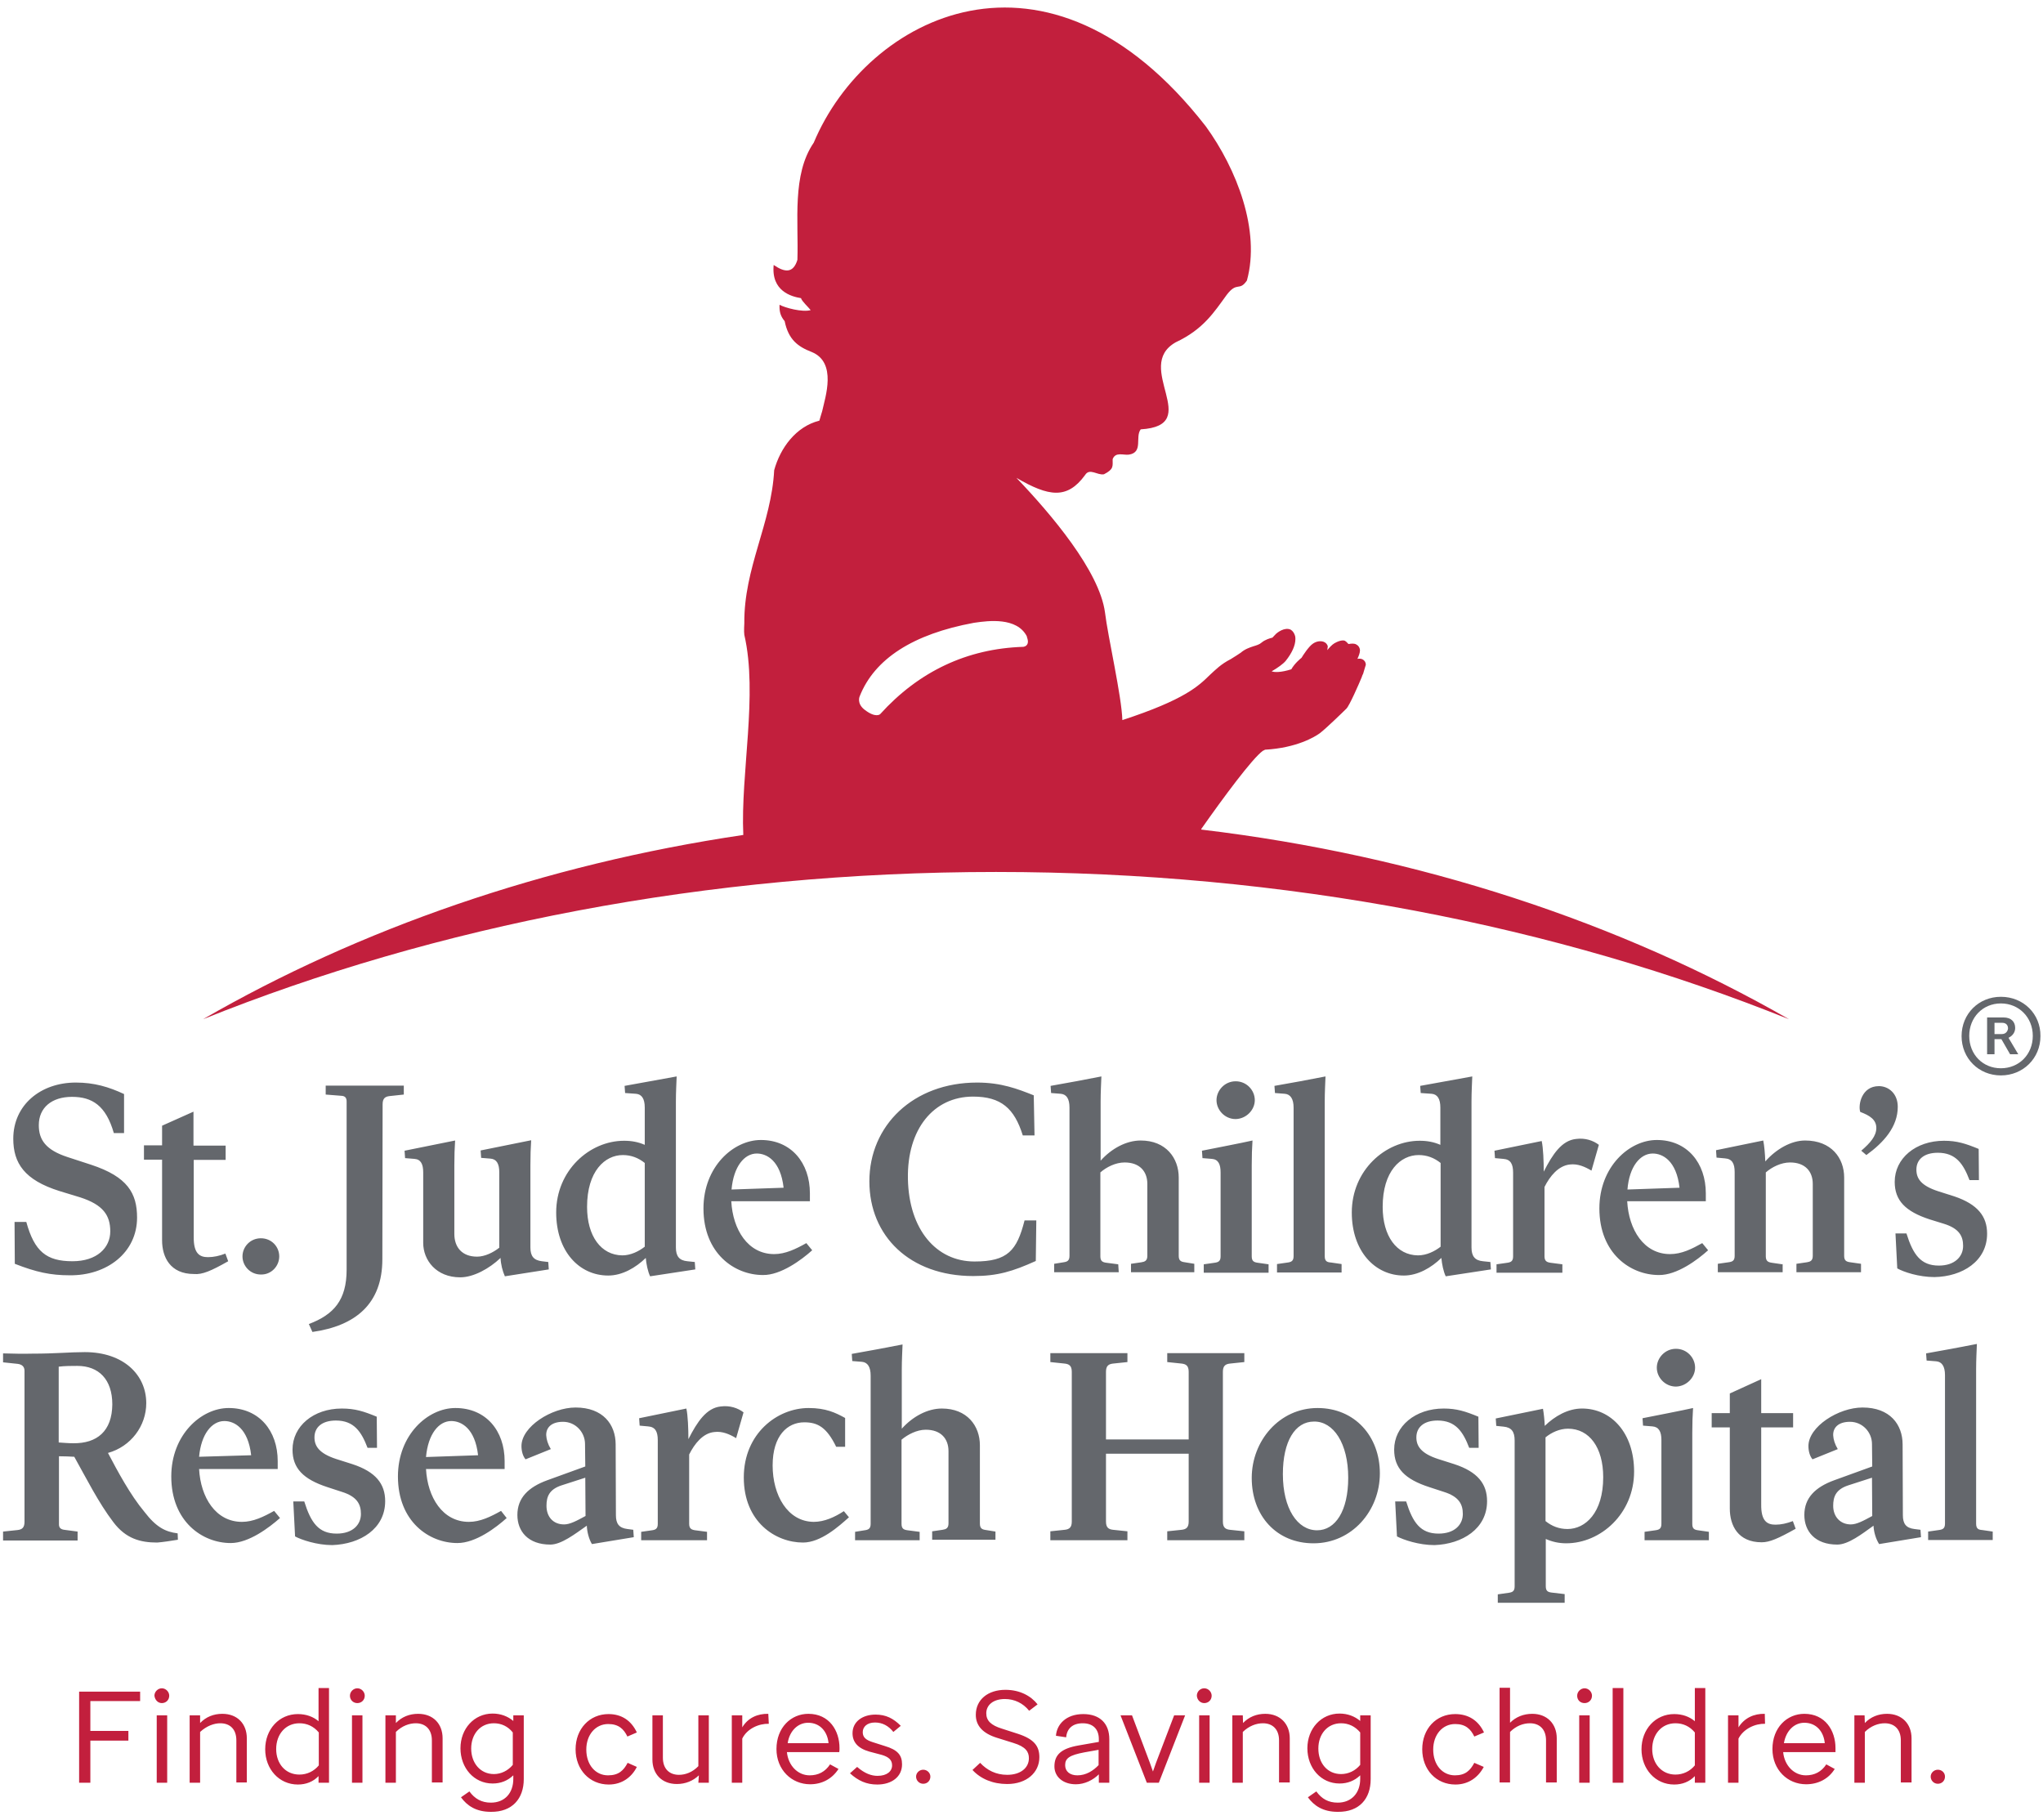
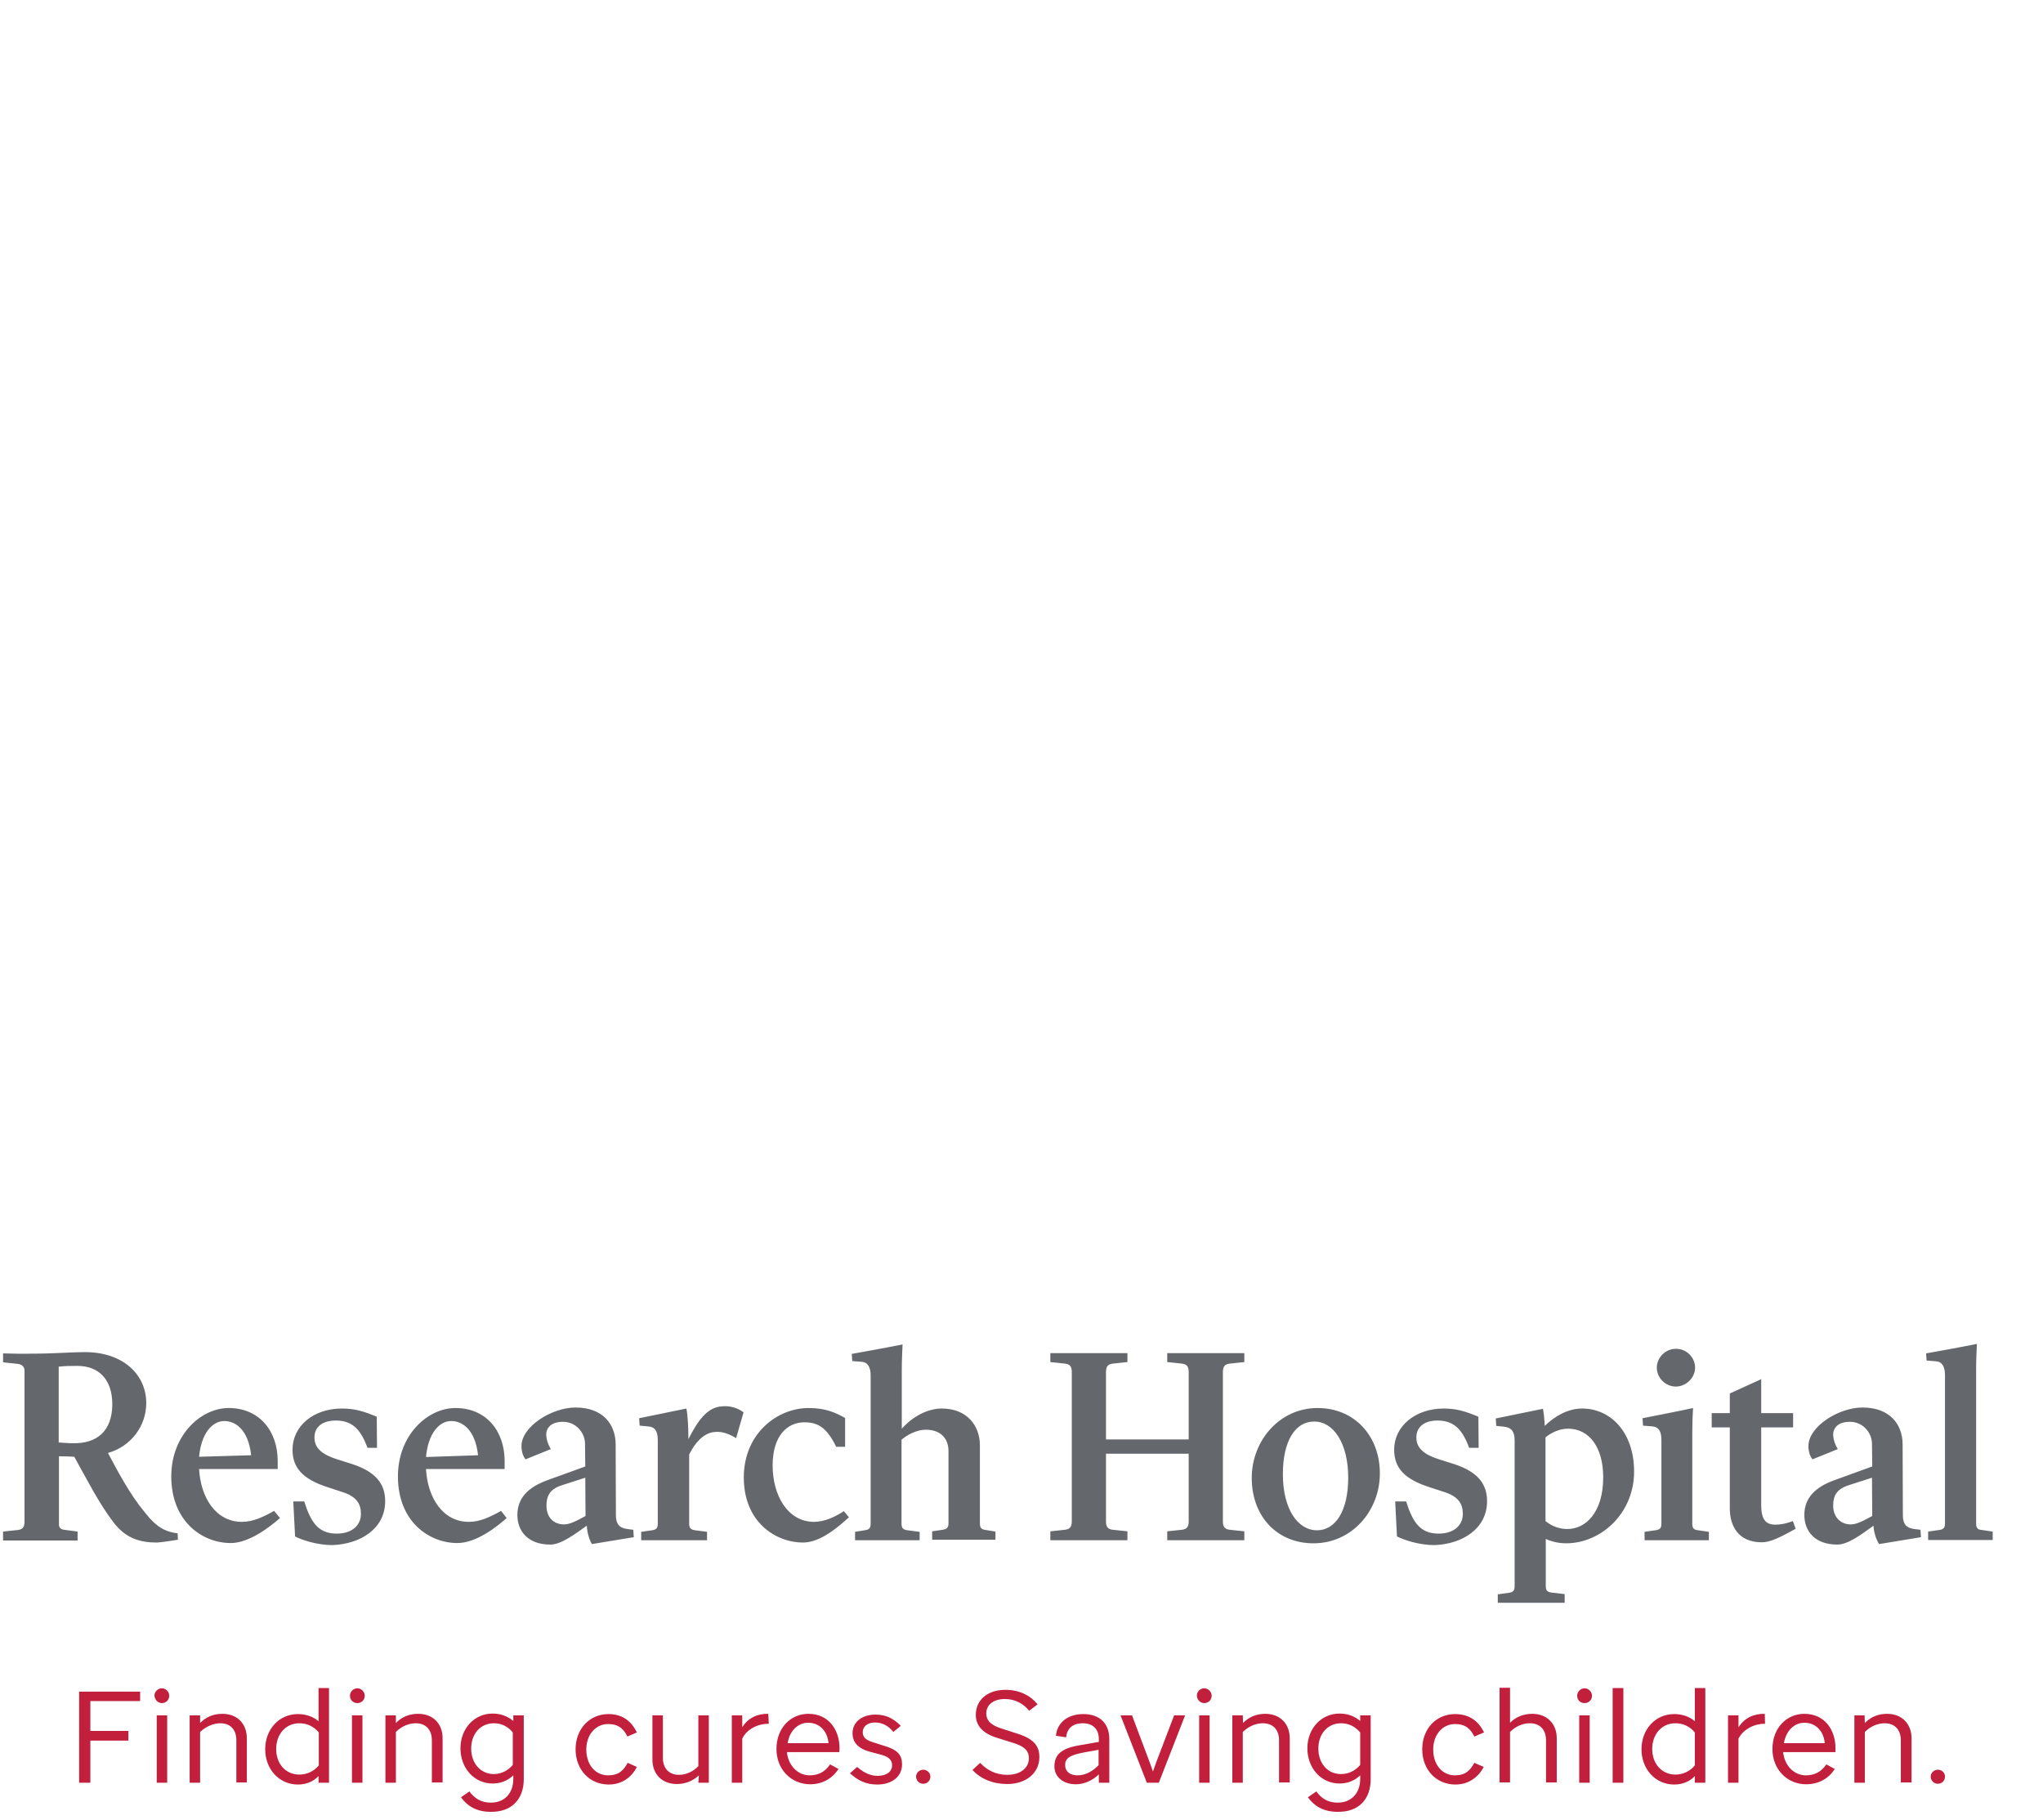
<svg xmlns="http://www.w3.org/2000/svg" version="1.1" id="Layer_1" x="0px" y="0px" viewBox="0 0 800.4 713" style="enable-background:new 0 0 800.4 713;" xml:space="preserve">
  <style type="text/css">
	.st0{fill:#64676C;}
	.st1{fill:#C21F3D;}
</style>
  <g>
    <path class="st0" d="M69.7,603.2l-0.1-2.5c-4.8-0.6-8.4-2.4-13-8.4c-5.6-6.7-10.5-15.9-14.3-23.1c9-2.5,15-10.6,15-19.5   c0-11.1-8.9-20-24.1-20c-6,0-11.2,0.6-20.6,0.6c-3.5,0.1-7.6,0-11.4-0.1v3.5l5.7,0.6c1.6,0.2,2.7,1,2.7,2.7v59.2c0,2.3-1,3-2.7,3.2   l-5.7,0.6v3.5h29.2v-3.5l-5.3-0.7c-1.3-0.2-2-0.8-2-2.1v-26.7c2.2,0,4.5,0.1,6,0.2c4.7,8.4,9.5,18,15.3,25.6c4.9,6.5,10.6,8,17.2,8   C64.1,604.1,67.2,603.6,69.7,603.2 M28.7,565.4c-2.1,0-3.9-0.2-5.7-0.3v-29.7c2.4-0.3,5.1-0.3,7.3-0.3c8.4,0,13.7,5.3,13.7,15.1   C43.9,560.7,38,565.5,28.7,565.4 M109.7,594.7l-2.3-2.8c-4.1,2.3-8.2,4.3-12.6,4.3c-10.3,0-16.2-9.6-16.8-20.7h30.8v-3.1   c0-11.9-7.3-20.8-19.2-20.8c-10.8,0-22.5,10.5-22.5,26.8c0,17.7,12.2,26.1,23.3,26.1C97.5,604.5,105.5,598.4,109.7,594.7    M87.9,556.7c3.9,0,9.3,2.8,10.5,13.4L78,570.7C78.8,561.8,83,556.7,87.9,556.7 M150.9,588.1c0-6.8-3.7-11.5-12.8-14.5l-6.3-2   c-6.8-2.2-8.6-5.1-8.6-8.5c0-4,3-6.6,8.4-6.6c7.1,0,10,4.4,12.4,10.7h3.7l-0.1-12.2c-5.1-2.1-8.5-3.2-13.7-3.2   c-11.1,0-19.3,6.9-19.3,16.1c0,7.3,4.2,11.6,13.7,14.7l5.5,1.8c6.2,1.9,7.6,5,7.6,8.7c0,4.2-3.2,7.7-9.5,7.7   c-7.1,0-10.1-4.3-12.7-12.6h-4.3l0.7,13.7c2.4,1.3,8.5,3.4,14.6,3.4C141.2,604.9,150.9,598.9,150.9,588.1 M198.5,594.7l-2.2-2.8   c-4.1,2.3-8.2,4.3-12.6,4.3c-10.3,0-16.2-9.6-16.8-20.7h30.8v-3.1c0-11.9-7.3-20.8-19.3-20.8c-10.8,0-22.5,10.5-22.5,26.8   c0,17.7,12.2,26.1,23.3,26.1C186.4,604.5,194.4,598.4,198.5,594.7 M176.8,556.7c3.9,0,9.3,2.8,10.5,13.4l-20.4,0.7   C167.7,561.8,171.9,556.7,176.8,556.7 M231.9,604.9l16.4-2.7l-0.2-2.9l-2.3-0.3c-3.2-0.4-4.5-2-4.5-5.4l-0.1-27.7   c0-7.9-5-14.5-15.7-14.5c-9.4,0-21.2,7.5-21.2,15.1c0,1.9,0.5,3.9,1.6,5.2l9.9-4c-1.2-2-1.7-3.8-1.8-5.4c-0.1-3,2-5.3,6.6-5.3   c4.9,0,8.6,4.1,8.6,8.7l0.1,8.8l-14.9,5.4c-7.4,2.7-11.7,6.9-11.7,13.6c0,6.4,4.2,11.6,12.9,11.6c4.3,0,9.6-4.1,14.3-7.4   C230,600.1,230.7,602.9,231.9,604.9 M214.1,589.9c0-3.5,1-6.4,5.9-8l9.3-3l0.1,15c-3.5,1.9-6.1,3.3-8.4,3.3   C216.7,597.2,214.1,594.2,214.1,589.9 M277,600.1l-4.6-0.6c-1.4-0.2-2.4-0.6-2.4-2.5v-27.2c2.1-4.2,5.4-8.4,9.9-8.8   c3.1-0.4,6,0.9,8.5,2.4l2.9-10.1c-2.2-1.7-5.4-2.8-9-2.3c-5.5,0.6-9.1,5.9-12.6,12.8c0-4-0.2-9.3-0.8-12l-18.5,3.8l0.2,2.9l3.3,0.3   c2.8,0.2,3.8,2,3.8,5.4v32.8c0,1.9-0.9,2.3-2.3,2.5l-4.2,0.6v3.3h25.8v-3.3H277z M302.7,574.1c0-11.7,5.8-16.9,12.4-16.9   c5.3,0,8.8,2,12.5,9.6h3.5v-11.3c-3.8-2.1-7.6-3.9-14.3-3.9c-12.3,0-25.4,10-25.4,27.2c0,17.5,12.5,25.5,23.2,25.5   c7,0,14.1-6.4,18-9.9l-2-2.4c-3.5,2.3-7.6,4.2-11.8,4.2C308.5,596.1,302.7,585.7,302.7,574.1 M360.2,600.1l-4.6-0.6   c-1.5-0.2-2.4-0.6-2.4-2.5V564c2.4-2,6-3.9,9.5-3.9c5.9,0,8.9,3.5,8.9,8.4v28.3c0,1.9-1,2.3-2.3,2.5l-4.1,0.6v3.3H390v-3.2   l-3.7-0.6c-1.5-0.2-2.4-0.6-2.4-2.5v-30.7c0-7.6-5-14.4-14.9-14.4c-5.6,0-11.4,3.1-15.7,7.9v-23.2c0-3.7,0.2-7,0.3-9.8   c-3.9,0.8-15.8,3-19.9,3.7l0.2,2.8l3.8,0.3c2.2,0.2,3.4,2,3.4,5.4V597c0,1.9-0.9,2.3-2.4,2.5l-3.7,0.6v3.3h25.3V600.1L360.2,600.1z    M441.7,599.9l-5.7-0.6c-1.6-0.2-2.7-0.8-2.7-3.2v-26.6h32.4v26.6c0,2.3-1,3-2.7,3.2l-5.7,0.6v3.5h30.2v-3.5l-5.7-0.6   c-1.6-0.2-2.7-0.8-2.7-3.2v-58.7c0-2.3,1-3,2.7-3.2l5.7-0.6v-3.5h-30.2v3.5l5.7,0.6c1.6,0.2,2.7,0.8,2.7,3.2v26.5h-32.4v-26.5   c0-2.3,1-3,2.7-3.2l5.7-0.6v-3.5h-30.2v3.5l5.7,0.6c1.6,0.2,2.7,0.8,2.7,3.2v58.7c0,2.3-1,3-2.7,3.2l-5.7,0.6v3.5h30.2V599.9   L441.7,599.9z M490.4,579c0,14.8,9.7,25.6,24.2,25.6c15.1,0,26-12.8,26-27.4s-9.9-25.6-24.4-25.6   C501.2,551.6,490.4,564.5,490.4,579 M528.2,578.9c0,13-5,20.6-12.2,20.6c-7.7,0-13.4-8.5-13.4-22c0-12.9,4.8-20.6,12.2-20.6   C522.4,556.8,528.2,565.4,528.2,578.9 M582.6,588.1c0-6.8-3.7-11.5-12.8-14.5l-6.3-2c-6.8-2.2-8.6-5.1-8.6-8.5c0-4,3-6.6,8.3-6.6   c7.1,0,10,4.4,12.4,10.7h3.7l-0.1-12.2c-5.1-2.1-8.5-3.2-13.6-3.2c-11.1,0-19.4,6.9-19.4,16.1c0,7.3,4.2,11.6,13.8,14.7l5.5,1.8   c6.2,1.9,7.6,5,7.6,8.7c0,4.2-3.2,7.7-9.5,7.7c-7.1,0-10.1-4.3-12.7-12.6h-4.3l0.7,13.7c2.5,1.3,8.5,3.4,14.7,3.4   C572.9,604.9,582.6,598.9,582.6,588.1 M613,624.5l-5.1-0.6c-1.5-0.2-2.3-0.6-2.3-2.5v-18.5c2.5,1.1,5.1,1.7,8,1.7   c13.5,0,26.6-11.6,26.6-28.1c0-15.2-9-24.7-20.4-24.7c-5.5,0-10.7,3-14.6,6.8c-0.1-2.4-0.4-5.1-0.7-6.7l-18.5,3.8l0.2,2.9l2.9,0.3   c3.1,0.3,4.3,2,4.3,5.4v57.2c0,1.9-0.9,2.3-2.4,2.5l-4.2,0.6v3.3H613V624.5L613,624.5z M614.3,559.7c8.4,0,13.8,7.4,13.8,19   c0,14-7,20.3-14,20.3c-3.3,0-6.1-1.1-8.6-3.1v-32.8C607.8,561.2,611,559.7,614.3,559.7 M664.1,535.8c0-3.9-3.2-7.4-7.5-7.4   c-4.3,0-7.5,3.6-7.5,7.4c0,3.9,3.3,7.4,7.5,7.4C660.8,543.1,664.1,539.6,664.1,535.8 M669.5,603.4v-3.3l-4.2-0.6   c-1.5-0.2-2.3-0.6-2.3-2.5v-35.7c0-3.6,0.1-6.9,0.3-9.7c-3.9,0.9-15.8,3.2-19.8,4l0.2,2.9l3.7,0.3c2.5,0.2,3.5,2.1,3.5,5.3v32.9   c0,1.9-0.9,2.3-2.4,2.5l-4.2,0.6v3.3H669.5L669.5,603.4z M703.5,598.9l-1.1-3c-2.4,0.9-4.6,1.4-6.8,1.4c-3.2,0-5.7-1.3-5.6-8v-30.1   h12.5v-5.6h-12.5v-13.3l-12.3,5.6v7.7h-7.1v5.6h7.1V591c0,6.6,3.2,13.2,12.5,13.2C693.3,604.2,696.7,602.7,703.5,598.9    M736.2,604.9l16.4-2.7l-0.2-2.9l-2.4-0.3c-3.2-0.4-4.5-2-4.5-5.4l-0.1-27.7c0-7.9-5-14.5-15.7-14.5c-9.4,0-21.2,7.5-21.2,15.1   c0,1.9,0.5,3.9,1.6,5.2l9.9-4c-1.2-2-1.7-3.8-1.8-5.4c-0.1-3,2-5.3,6.6-5.3c4.9,0,8.6,4.1,8.6,8.7l0.1,8.8l-14.9,5.4   c-7.4,2.7-11.7,6.9-11.7,13.6c0,6.4,4.2,11.6,12.9,11.6c4.3,0,9.6-4.1,14.2-7.4C734.1,600.1,734.9,602.9,736.2,604.9 M718.2,589.9   c0-3.5,1-6.4,5.9-8l9.3-3l0.1,15c-3.5,1.9-6.1,3.3-8.4,3.3C721,597.2,718.2,594.2,718.2,589.9 M774.2,596.9v-60.6   c0-3.7,0.2-7,0.3-9.8c-3.9,0.8-15.8,3-19.9,3.7l0.2,2.8l3.8,0.3c2.2,0.2,3.4,2,3.4,5.4v58.2c0,1.9-0.9,2.3-2.4,2.5l-4.2,0.6v3.3   h25.3v-3.3l-4.1-0.6C775.1,599.3,774.2,598.9,774.2,596.9" />
-     <path class="st0" d="M53.7,477c0-9.5-3.7-16-18-20.7l-9.2-3c-8.6-2.8-11.3-6.8-11.3-12.5c0-6.9,5.1-11.1,13-11.1   s13.3,3.4,16.4,14.2h4v-15.3c-6-2.8-11.7-4.5-18.9-4.5c-13.8,0-24.5,8.8-24.5,22c0,9.6,4.4,16.2,18.1,20.5l8.2,2.5   c8.9,2.9,11.7,7,11.7,13.3c0,6.4-5.2,11.7-14.8,11.7c-10.2,0-14.9-3.8-18.1-15.4H5.7l0.1,16.4c8.4,3.3,14.1,4.5,21.4,4.5   C41.9,499.8,53.7,490.7,53.7,477 M89.4,494.1l-1.1-3c-2.3,0.9-4.6,1.4-6.8,1.4c-3.2,0-5.7-1.3-5.6-8v-30.1h12.5v-5.6H75.8v-13.3   l-12.3,5.5v7.7h-7.1v5.6h7.1v31.6c0,6.6,3.2,13.2,12.5,13.2C79.2,499.4,82.7,497.9,89.4,494.1 M109.4,492.2c0-3.8-3-7.1-7.2-7.1   c-4.2,0-7.2,3.4-7.2,7.1s3,7.1,7.2,7.1C106.3,499.4,109.4,496,109.4,492.2 M149.9,432.6c0-2.3,1-3,2.7-3.2l5.6-0.6v-3.5h-30.6v3.5   l6.3,0.5c1.3,0.1,1.9,0.8,1.9,2.2v65.9c0,11.9-5,17.6-14.8,21.3l1.4,3.1c17-2.4,27.4-11.1,27.4-28.5L149.9,432.6L149.9,432.6z    M197.8,500l17.2-2.7l-0.2-2.9l-2.5-0.3c-3.2-0.4-4.5-2-4.5-5.4v-32.3c0-3.6,0.1-6.9,0.3-9.7l-19.8,4l0.2,2.9l3.7,0.3   c2.4,0.2,3.4,2.1,3.4,5.3v29.6c-2.4,1.9-5.7,3.5-8.7,3.5c-5.9,0-8.9-3.7-8.9-8.9v-26.9c0-3.6,0.1-6.9,0.3-9.7l-19.8,4l0.2,2.9   l3.7,0.3c2.5,0.2,3.4,2.1,3.4,5.3v27.6c0,6.8,5.1,13.5,14.5,13.5c5.2,0,11.4-3.4,15.8-7.6C196.2,495.3,196.9,498,197.8,500    M272.4,497.3l-0.2-2.9l-2.9-0.3c-3.2-0.3-4.5-2-4.5-5.4v-57.2c0-3.7,0.2-7,0.3-9.8l-20.4,3.7l0.2,2.8l4.3,0.3   c2.2,0.2,3.4,1.9,3.4,5.4v14.6c-2.5-1.1-5.1-1.6-8.1-1.6c-13.5,0-26.6,11.6-26.6,28.1c0,15.2,9,24.7,20.4,24.7   c5.5,0,10.8-3.1,14.7-6.9c0.2,2.4,0.8,5.3,1.7,7.2L272.4,497.3L272.4,497.3z M230,472.8c0-14,7-20.3,14-20.3c3.3,0,6.1,1.1,8.6,3.1   v32.8c-2.3,1.8-5.5,3.4-8.8,3.4C235.5,491.7,230,484.3,230,472.8 M318.2,489.8l-2.3-2.8c-4.1,2.3-8.2,4.3-12.6,4.3   c-10.3,0-16.2-9.6-16.8-20.7h30.8v-3.1c0-11.9-7.3-20.9-19.2-20.9c-10.8,0-22.5,10.5-22.5,26.8c0,17.7,12.2,26.1,23.3,26.1   C305.9,499.6,314.1,493.5,318.2,489.8 M296.5,451.9c3.9,0,9.3,2.8,10.5,13.4l-20.4,0.7C287.4,457,291.6,451.9,296.5,451.9    M405.8,494l0.2-15.9h-4.6c-3,11.8-6.6,16.1-19.6,16.1c-15,0-25.7-12.5-26.1-32.3c-0.4-19.6,10.1-32.3,25.5-32.3   c11,0,16.2,4.6,19.5,15.2h4.6l-0.3-15.7c-6.3-2.5-12.7-5-22.2-5c-25,0-42.2,16.8-42.2,38.7c0,21.4,15.8,37.1,40.7,37.1   C390.8,499.9,396.7,498.1,405.8,494 M438.1,495.3l-4.6-0.6c-1.5-0.2-2.4-0.6-2.4-2.5v-32.9c2.4-2.1,6-3.9,9.5-3.9   c5.9,0,8.9,3.5,8.9,8.4V492c0,1.9-1,2.3-2.3,2.5l-4.1,0.6v3.3h24.8v-3.3l-3.7-0.6c-1.5-0.2-2.4-0.6-2.4-2.5v-30.7   c0-7.6-5-14.5-14.9-14.5c-5.6,0-11.4,3.1-15.7,7.9v-23.2c0-3.7,0.2-7,0.3-9.8c-3.9,0.8-15.8,3-19.9,3.7l0.2,2.8l3.8,0.3   c2.2,0.2,3.4,1.9,3.4,5.4V492c0,1.9-0.9,2.3-2.3,2.5l-3.7,0.6v3.3h25.3L438.1,495.3L438.1,495.3z M491.6,431c0-3.9-3.2-7.4-7.5-7.4   c-4.3,0-7.5,3.6-7.5,7.4s3.2,7.4,7.5,7.4C488.3,438.3,491.6,434.8,491.6,431 M497,498.6v-3.3l-4.2-0.6c-1.5-0.2-2.4-0.6-2.4-2.5   v-35.7c0-3.6,0.1-6.9,0.3-9.7c-3.9,0.9-15.8,3.2-19.8,4l0.2,2.9l3.7,0.3c2.5,0.2,3.4,2.1,3.4,5.3v32.9c0,1.9-0.9,2.3-2.4,2.5   l-4.2,0.6v3.3L497,498.6L497,498.6z M519,492.1v-60.6c0-3.7,0.2-7,0.3-9.8c-3.9,0.8-15.8,3-20,3.7l0.2,2.8l3.9,0.3   c2.1,0.2,3.4,1.9,3.4,5.4v58.2c0,1.9-0.9,2.3-2.3,2.5l-4.2,0.6v3.3h25.3v-3.3l-4.1-0.6C519.9,494.5,519,494.1,519,492.1    M584.1,497.3l-0.2-2.9l-2.9-0.3c-3.2-0.3-4.5-2-4.5-5.4v-57.2c0-3.7,0.2-7,0.3-9.8l-20.4,3.7l0.2,2.8l4.3,0.3   c2.2,0.2,3.4,1.9,3.4,5.4v14.6c-2.5-1.1-5.1-1.6-8.1-1.6c-13.5,0-26.6,11.6-26.6,28.1c0,15.2,9.1,24.7,20.4,24.7   c5.5,0,10.8-3.1,14.7-6.9c0.2,2.4,0.8,5.3,1.7,7.2L584.1,497.3L584.1,497.3z M541.7,472.8c0-14,7-20.3,14.1-20.3   c3.3,0,6.1,1.1,8.6,3.1v32.8c-2.3,1.8-5.5,3.4-8.9,3.4C547.2,491.7,541.7,484.3,541.7,472.8 M612.1,495.3l-4.6-0.6   c-1.4-0.2-2.4-0.6-2.4-2.5v-27.2c2.1-4.2,5.4-8.3,9.9-8.8c3.1-0.4,6,0.9,8.5,2.4l2.9-10.1c-2.2-1.7-5.4-2.8-9-2.3   c-5.5,0.6-9.1,5.9-12.6,12.8c0-4-0.2-9.3-0.8-12l-18.5,3.8l0.2,2.9l3.3,0.3c2.8,0.2,3.8,2,3.8,5.4v32.8c0,1.9-0.9,2.3-2.3,2.5   l-4.2,0.6v3.3h25.8v-3.3H612.1z M669.2,489.8l-2.3-2.8c-4.1,2.3-8.1,4.3-12.6,4.3c-10.3,0-16.2-9.6-16.8-20.7h30.8v-3.1   c0-11.9-7.3-20.9-19.2-20.9c-10.8,0-22.5,10.5-22.5,26.8c0,17.7,12.2,26.1,23.3,26.1C657,499.6,665.1,493.5,669.2,489.8    M647.5,451.9c3.9,0,9.3,2.8,10.5,13.4l-20.4,0.7C638.3,457,642.6,451.9,647.5,451.9 M698.3,495.3l-4.1-0.6   c-1.4-0.2-2.4-0.6-2.4-2.5v-32.9c2.4-2.1,6-3.9,9.5-3.9c5.9,0,8.9,3.5,8.9,8.4V492c0,1.9-1,2.3-2.3,2.5l-4.1,0.6v3.3h25.3v-3.3   l-4.2-0.6c-1.5-0.2-2.4-0.6-2.4-2.5v-30.7c0-7.6-5-14.5-15.3-14.5c-5.4,0-11.3,3.3-15.6,8.2c-0.1-2.9-0.4-6.3-0.8-8.2l-18.5,3.8   l0.2,2.9l3.3,0.3c2.8,0.2,3.8,2,3.8,5.4V492c0,1.9-0.9,2.3-2.4,2.5l-4.2,0.6v3.3h25.4v-3.2H698.3z M735.1,441.9   c0,3.1-2.3,5.8-5.9,8.9l2,1.7c6.9-5,12.3-11.1,12.3-18.9c0-5.2-3.6-8.1-7.4-8.1c-6.8,0-8.2,7.4-7.3,10.1   C732.5,437,735.1,438.6,735.1,441.9 M778.5,483.3c0-6.8-3.7-11.5-12.8-14.6l-6.3-2c-6.8-2.2-8.6-5-8.6-8.5c0-4,3-6.6,8.4-6.6   c7.1,0,10,4.4,12.4,10.7h3.7l-0.1-12.2c-5.1-2.1-8.5-3.2-13.6-3.2c-11.1,0-19.3,6.9-19.3,16.1c0,7.3,4.2,11.6,13.7,14.7l5.5,1.7   c6.2,1.9,7.6,5,7.6,8.7c0,4.2-3.3,7.7-9.5,7.7c-7.1,0-10.1-4.3-12.7-12.6h-4.3l0.7,13.7c2.5,1.4,8.4,3.4,14.6,3.4   C768.8,500.1,778.5,494.1,778.5,483.3" />
-     <path class="st0" d="M783.9,390.5c-8.7,0-15.4,6.7-15.4,15.4s6.7,15.4,15.4,15.4s15.5-6.7,15.5-15.4   C799.5,397.2,792.7,390.5,783.9,390.5 M783.9,418.5c-7.1,0-12.4-5.4-12.4-12.7c0-7.2,5.3-12.7,12.4-12.7c7.1,0,12.5,5.5,12.5,12.7   C796.4,413.1,791,418.5,783.9,418.5" />
-     <path class="st0" d="M787,406.5c1.6-0.8,2.5-2.2,2.5-3.8c0-2.5-1.7-4.1-4.5-4.1h-6.5V413h2.9v-5.9h2.7l3.4,5.9h3.2l-3.8-6.4   L787,406.5L787,406.5z M784.3,405.1h-2.9v-4.4h3.1c1.3,0,2.2,0.8,2.2,2.2C786.6,403.9,785.9,405.1,784.3,405.1" />
-     <path class="st1" d="M470.7,325l-0.1-0.2c8.5-12.1,20-27.7,24.2-30.7c0.3-0.1,0.5-0.2,0.8-0.4c12.5-0.7,19.6-5.1,21.4-6.4   c2.3-1.7,9.3-8.5,10.5-9.7s4.8-9.4,6.2-12.8l0,0l-0.2,0.3l0.6-1.3l0.1-0.4l0.9-3c0-0.9-0.5-1.7-1.3-2.1c-0.6-0.3-1.2-0.3-2-0.2   c0-0.1,0.1-0.2,0.1-0.2c0.4-0.9,0.9-2.1,0.9-3.1v-0.2c-0.1-0.9-0.6-1.7-1.4-2.1c-0.8-0.5-1.9-0.4-3.1-0.2c-0.6-0.7-1.2-1.2-1.3-1.2   c-0.2-0.2-1.6-0.6-4.2,0.9c-1,0.6-1.9,1.6-2.8,2.7c0.1-0.8,0.2-1.5,0.2-1.5c-0.2-0.8-0.8-1.5-1.7-1.8c-1.2-0.4-2.8-0.2-4.2,0.8   c-1.6,1.1-3.8,4.5-4.4,5.5c-0.5,0.4-2.7,2.2-4,4.5c-4.1,1.3-6.6,1.2-7.7,0.8c2.4-1.4,4.5-2.9,5.5-4.1c2.4-3,3.8-6,3.8-8.5   c0-0.4,0-0.8-0.1-1.2c-0.3-1.1-0.9-2-1.7-2.5c-2.4-1.2-5.4,1.2-5.9,1.7c0,0.1-0.9,0.9-1.3,1.4c-0.9,0.2-2.9,0.8-4.2,1.9   c-0.9,0.8-2,1.1-3.3,1.5c-1.5,0.5-3.3,1.1-4.9,2.5l-0.1,0.1l0.1-0.1c-0.3,0.2-3,2-3.9,2.5c-3.9,2-5.9,4.1-8.2,6.2   c-4.4,4.3-9.8,9.7-34.3,17.7c-0.2-9-5.7-32.9-6.8-42.2c-2.2-16.2-21.1-38.5-34.7-52.7c12.7,7.4,19.9,8.5,26.9-1.1   c1.8-2.9,4.8,0.2,7.4-0.3c3.9-2,3.4-3.1,3.4-5.9c1.1-3,4.2-1.5,6.4-1.8c5.7-0.9,2.3-6.9,4.6-9.9c25-1.5-3.2-24.5,13.7-34.1   c10.9-5.1,15.1-11.9,20-18.6c4.1-5.4,4.9-1.2,7.9-5.6c5.4-19.6-4-43.7-16.1-60.4c-62.1-79.8-132.9-43-153.6,6.4   c-8.6,12.5-5.9,30.8-6.4,45.9c-1.6,5.2-4.8,5.1-9.3,2c-1,10.3,7,12.4,10.7,13c0.4,1.3,2.8,3.4,3.8,4.7c-3.3,0.9-10-0.9-12.2-2.1   c-0.1,2.3,0.2,4.3,2,6.4c1.5,7.3,5.2,10,10.6,12.1c10,4.1,5.3,17.7,4.1,23.2c-0.4,1.2-0.7,2.4-1.1,3.7   c-9.2,2.3-15.3,10.7-17.7,19.4c-1.1,21-11.9,38.3-11.7,60c0,0-0.2,3.2,0,4.5c5.4,23.4-1.5,54.2-0.4,78.4   c-78.3,11.6-150.3,36.8-211.7,72.2c91-36.6,197.3-57.7,310.7-57.7c113.6,0,219.7,21.1,310.7,57.7C635,361.5,556.3,335.2,470.7,325    M402.6,252.1c-0.4,1.2-1.7,1.3-1.7,1.3c-22,0.7-40.9,9.6-56.1,26.4c0,0-1.7,1.6-6-1.7c-3.3-2.5-2-5.3-2-5.3   c5.8-14.7,20.9-24.4,44.7-28.8l0.7-0.1c4.9-0.7,16.2-2.2,20.1,5.4C402.2,249.5,403,250.9,402.6,252.1" />
    <path class="st1" d="M759.2,693.3c-1.5,0-2.8,1.2-2.8,2.7c0,1.5,1.2,2.8,2.8,2.8s2.8-1.2,2.8-2.8   C762,694.5,760.8,693.3,759.2,693.3 M738.4,675.1c3.7,0,6.3,2.3,6.3,6.7v16.5h4.2V681c0-5.7-3.8-9.6-9.6-9.6   c-3.4,0-6.4,1.2-8.7,3.6l-0.1-3h-4v26.4h4.1v-19.9C733,676.1,735.9,675.1,738.4,675.1 M706.9,674.9c4.7,0,7.6,3.5,8,8h-16   C699.7,678.1,702.9,674.9,706.9,674.9 M718.8,693l-3.3-1.8c-1.9,2.9-4.6,4.3-8,4.3c-4.7,0-8.4-3.9-8.9-9.1h20.5c0-0.5,0-1,0-1.6   c0-6.8-4-13.4-12.2-13.4c-6.8,0-12.5,5.4-12.5,13.8c0,8.1,5.9,13.8,13.2,13.8C712.3,699,716.4,696.9,718.8,693 M691.5,675.3   l-0.1-3.9c-4.2-0.1-8,1.6-10.3,5.3v-4.7H677v26.4h4.1v-17.3C683.1,677.2,687.7,675.2,691.5,675.3 M647.3,685.2   c0-5.8,3.7-10.1,9.1-10.1c3,0,5.6,1.2,7.6,3.6v12.9c-1.9,2.3-4.6,3.6-7.6,3.6C651,695.2,647.3,690.9,647.3,685.2 M664,698.4h4.1   v-37.1H664v13c-2.1-1.8-4.9-2.8-8.1-2.8c-7.3,0-12.8,5.9-12.8,13.8c0,7.7,5.4,13.8,12.8,13.8c3.2,0,6-1.1,8.1-3.3V698.4L664,698.4z    M631.8,698.4h4.2v-37.1h-4.2V698.4L631.8,698.4z M622.8,672h-4.1v26.4h4.1V672L622.8,672z M620.8,667.2c1.6,0,2.9-1.2,2.9-2.9   c0-1.5-1.3-2.9-2.9-2.9c-1.5,0-2.9,1.3-2.9,2.9C617.9,666,619.1,667.2,620.8,667.2 M599.4,675.1c3.7,0,6.3,2.3,6.3,6.7v16.5h4.2   V681c0-5.7-3.8-9.6-9.6-9.6c-3.4,0-6.4,1.2-8.7,3.5v-13.7h-4.1v37.1h4.1v-19.8C594,676.1,596.8,675.1,599.4,675.1 M570.1,671.5   c-7.5,0-12.9,5.8-12.9,13.8s5.5,13.8,13,13.8c5.2,0,9-2.9,11.1-6.9l-3.7-1.6c-1.6,3-3.5,4.9-7.6,4.9c-4.9,0-8.5-4.1-8.5-10.1   c0-5.8,3.6-10,8.6-10c4.1,0,6.1,2,7.5,4.9l3.8-1.6C579.2,674,575.3,671.5,570.1,671.5 M516.5,685c0-5.7,3.6-9.9,8.9-9.9   c2.9,0,5.5,1.2,7.5,3.6v12.7c-1.9,2.3-4.6,3.6-7.5,3.6C520,695,516.5,690.7,516.5,685 M537,697v-25h-4.1v2.2   c-2.1-1.8-4.9-2.9-8.1-2.9c-7.2,0-12.6,5.9-12.6,13.6s5.3,13.8,12.6,13.8c3.2,0,5.9-1.1,8.1-3.2v1.4c0,5.5-3.4,9.3-8.8,9.3   c-3.7,0-6.3-1.5-8.4-4.4l-3.3,2.3c2.4,3.3,5.9,5.7,11.7,5.7C532.6,709.9,537,704.6,537,697 M494.8,675.1c3.7,0,6.3,2.3,6.3,6.7   v16.5h4.2V681c0-5.7-3.8-9.6-9.6-9.6c-3.4,0-6.4,1.2-8.7,3.6l-0.1-3h-4.1v26.4h4.1v-19.9C489.4,676.1,492.2,675.1,494.8,675.1    M473.9,672h-4.1v26.4h4.1V672L473.9,672z M471.8,667.2c1.6,0,2.9-1.2,2.9-2.9c0-1.5-1.3-2.9-2.9-2.9s-2.9,1.3-2.9,2.9   C469,666,470.3,667.2,471.8,667.2 M464.3,672H460l-7.1,18.6l-1.2,3.4l-1.2-3.4l-7-18.6H439l10.3,26.4h4.7L464.3,672L464.3,672z    M417.3,691.5c0-2.7,1.7-3.9,7.5-5l5.6-1v6c-2.1,2.2-4.9,4-8.3,4C419.2,695.5,417.3,694,417.3,691.5 M430.5,698.4h4.1v-17.1   c0-6-3.6-9.8-10.2-9.8c-6.8,0-10.4,4.1-10.7,8.5l4,0.6c0.3-3.4,2.5-5.5,6.5-5.5s6.3,2.3,6.3,6.2v1.1l-8,1.4   c-6.8,1.2-9.4,3.7-9.4,8.2c0,4.1,3.4,7,8.4,7c3.4,0,6.7-1.6,9-3.9V698.4L430.5,698.4z M394.6,698.9c7.6,0,12.6-4.5,12.6-10.5   c0-4.3-2-7.1-8.5-9.2l-6.2-2c-4.2-1.3-6.1-3.1-6.1-6c0-3.3,2.8-5.6,7.3-5.6c3.7,0,7.1,1.6,9.5,4.6l3.3-2.5   c-2.5-3.2-6.8-5.7-12.6-5.7c-6.8,0-11.6,3.8-11.6,9.8c0,4.3,2.8,7.3,8.3,9l6.4,2c4.9,1.5,6.1,3.5,6.1,6c0,3.8-3.3,6.5-8.5,6.5   c-4.4,0-7.9-1.8-10.6-4.7l-3,2.8C384.2,696.9,389,698.9,394.6,698.9 M361.7,693.3c-1.5,0-2.8,1.2-2.8,2.7c0,1.5,1.2,2.8,2.8,2.8   s2.8-1.2,2.8-2.8C364.5,694.5,363.2,693.3,361.7,693.3 M333,694.7c3.2,2.9,6.4,4.4,10.7,4.4c5.6,0,9.7-3,9.7-7.9   c0-3.6-1.7-5.7-6.8-7.2l-4.7-1.5c-2.5-0.8-3.9-1.8-3.9-3.9c0-2.1,1.7-3.8,4.8-3.8c2.9,0,5.3,1.3,7.2,3.7l2.9-2.4   c-2.9-2.9-5.8-4.4-9.9-4.4c-5,0-9,2.7-9,7.3c0,3.4,2,5.9,6.6,7.2l4.9,1.3c2.7,0.8,4,2,4,4.1c0,2.3-2,4.1-5.7,4.1   c-2.4,0-5-0.9-8-3.5L333,694.7L333,694.7z M316.6,674.9c4.7,0,7.6,3.5,8,8h-16C309.3,678.1,312.6,674.9,316.6,674.9 M328.5,693   l-3.3-1.8c-1.9,2.9-4.6,4.3-8,4.3c-4.7,0-8.4-3.9-8.9-9.1h20.5c0.1-0.5,0.1-1,0.1-1.6c0-6.8-4-13.4-12.2-13.4   c-6.8,0-12.5,5.4-12.5,13.8c0,8.1,5.9,13.8,13.2,13.8C322,699,326,696.9,328.5,693 M301.2,675.3l-0.2-3.9c-4.2-0.1-8,1.6-10.2,5.3   v-4.7h-4.1v26.4h4.1v-17.3C292.7,677.2,297.3,675.2,301.2,675.3 M273.6,698.4h4.1V672h-4.1v19.9c-2.3,2.4-5.1,3.4-7.6,3.4   c-3.7,0-6.3-2.3-6.3-6.7V672h-4.1v17.3c0,5.7,3.7,9.6,9.6,9.6c3.3,0,6.3-1.2,8.6-3.4L273.6,698.4L273.6,698.4z M238.4,671.5   c-7.4,0-12.9,5.8-12.9,13.8s5.5,13.8,13,13.8c5.2,0,9-2.9,11-6.9l-3.6-1.6c-1.6,3-3.5,4.9-7.7,4.9c-4.9,0-8.5-4.1-8.5-10.1   c0-5.8,3.6-10,8.6-10c4.1,0,6.1,2,7.5,4.9l3.7-1.6C247.3,674,243.5,671.5,238.4,671.5 M184.6,685c0-5.7,3.6-9.9,8.9-9.9   c2.9,0,5.5,1.2,7.4,3.6v12.7c-1.9,2.3-4.6,3.6-7.4,3.6C188.2,695,184.6,690.7,184.6,685 M205.2,697v-25h-4.1v2.2   c-2.1-1.8-4.9-2.9-8.1-2.9c-7.2,0-12.6,5.9-12.6,13.6s5.3,13.8,12.6,13.8c3.2,0,5.9-1.1,8.1-3.2v1.4c0,5.5-3.3,9.3-8.8,9.3   c-3.6,0-6.3-1.5-8.4-4.4l-3.3,2.3c2.4,3.3,5.9,5.7,11.7,5.7C200.7,709.9,205.2,704.6,205.2,697 M162.9,675.1c3.7,0,6.3,2.3,6.3,6.7   v16.5h4.2V681c0-5.7-3.7-9.6-9.6-9.6c-3.4,0-6.4,1.2-8.7,3.6v-3h-4.1v26.4h4.1v-19.9C157.5,676.1,160.4,675.1,162.9,675.1 M142,672   h-4.1v26.4h4.1V672L142,672z M140,667.2c1.6,0,2.9-1.2,2.9-2.9c0-1.5-1.3-2.9-2.9-2.9c-1.5,0-2.9,1.3-2.9,2.9   C137.1,666,138.4,667.2,140,667.2 M108.2,685.2c0-5.8,3.7-10.1,9.1-10.1c3,0,5.6,1.2,7.6,3.6v12.9c-1.9,2.3-4.6,3.6-7.6,3.6   C111.8,695.2,108.2,690.9,108.2,685.2 M124.8,698.4h4.1v-37.1h-4.1v13c-2.1-1.8-4.9-2.8-8.1-2.8c-7.3,0-12.8,5.9-12.8,13.8   c0,7.7,5.4,13.8,12.8,13.8c3.2,0,6-1.1,8.1-3.3V698.4L124.8,698.4z M86.3,675.1c3.8,0,6.3,2.3,6.3,6.7v16.5h4.1V681   c0-5.7-3.7-9.6-9.6-9.6c-3.4,0-6.4,1.2-8.7,3.6v-3h-4.1v26.4h4.1v-19.9C81,676.1,83.9,675.1,86.3,675.1 M65.5,672h-4.1v26.4h4.1   V672L65.5,672z M63.4,667.2c1.6,0,2.9-1.2,2.9-2.9c0-1.5-1.3-2.9-2.9-2.9c-1.5,0-2.9,1.3-2.9,2.9C60.7,666,61.9,667.2,63.4,667.2    M35.4,698.4v-16.5h14.9v-3.8H35.4v-11.7h19.5v-3.7H31v35.7H35.4L35.4,698.4z" />
  </g>
</svg>